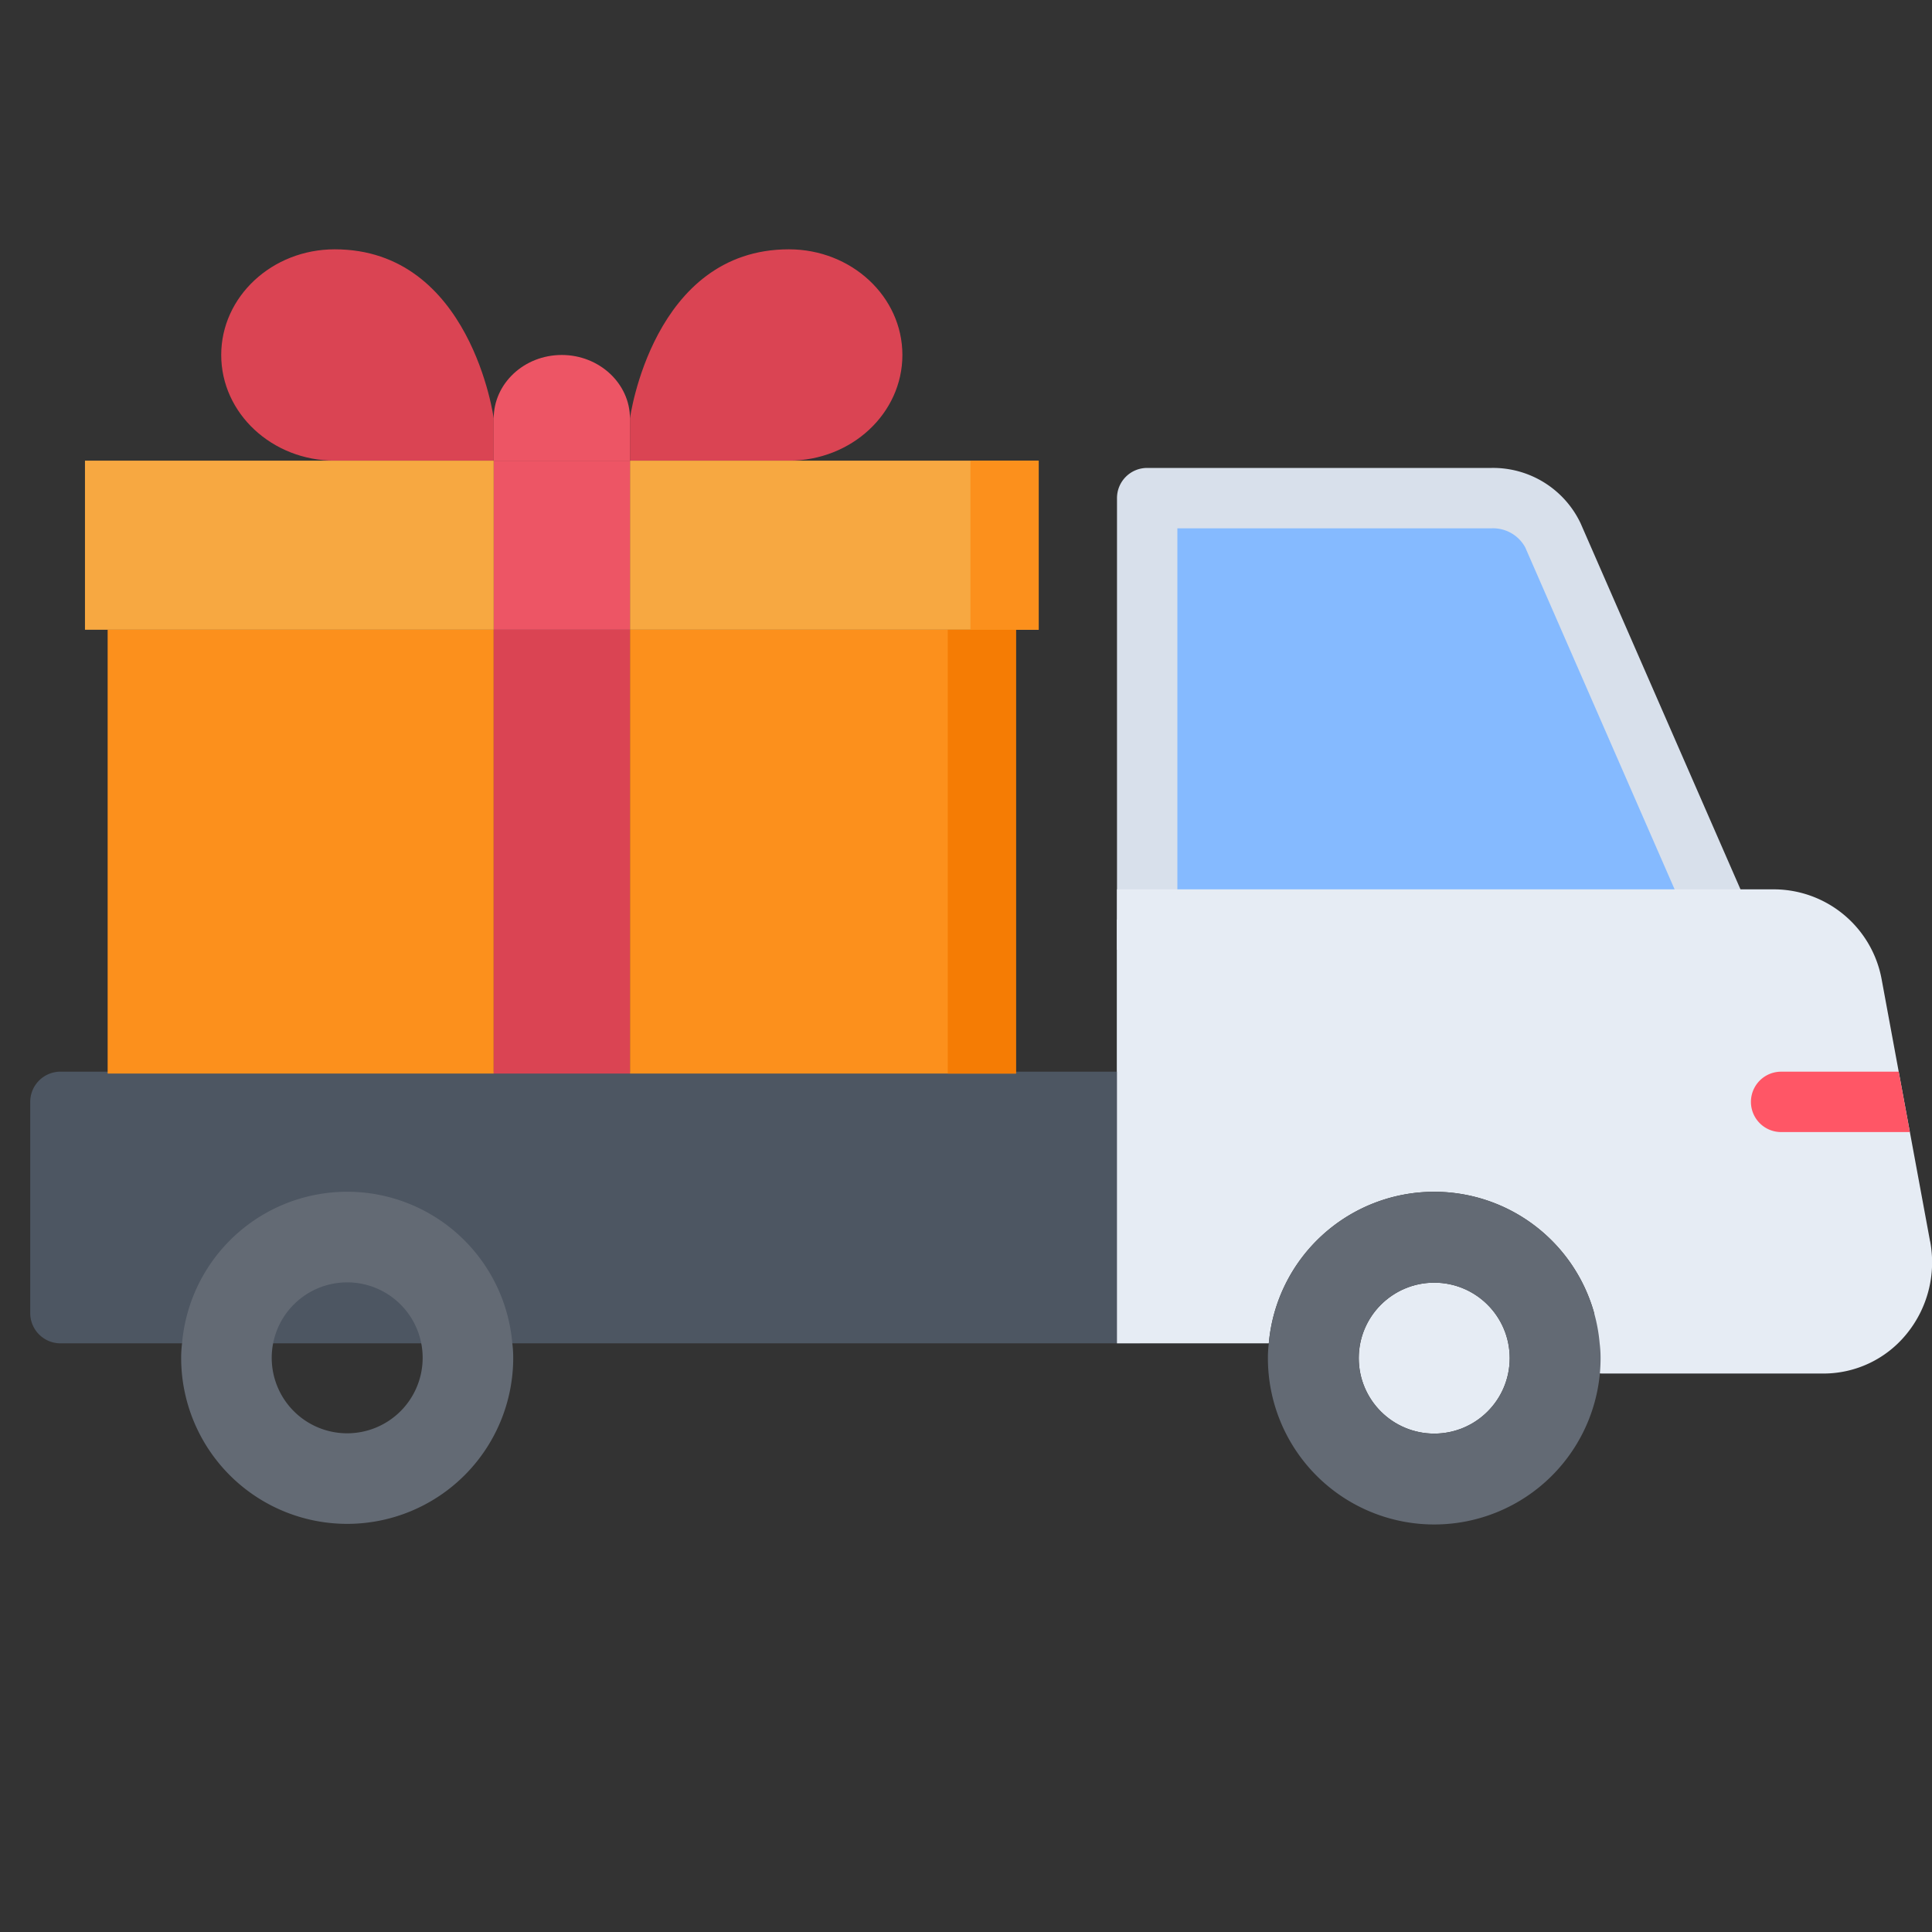
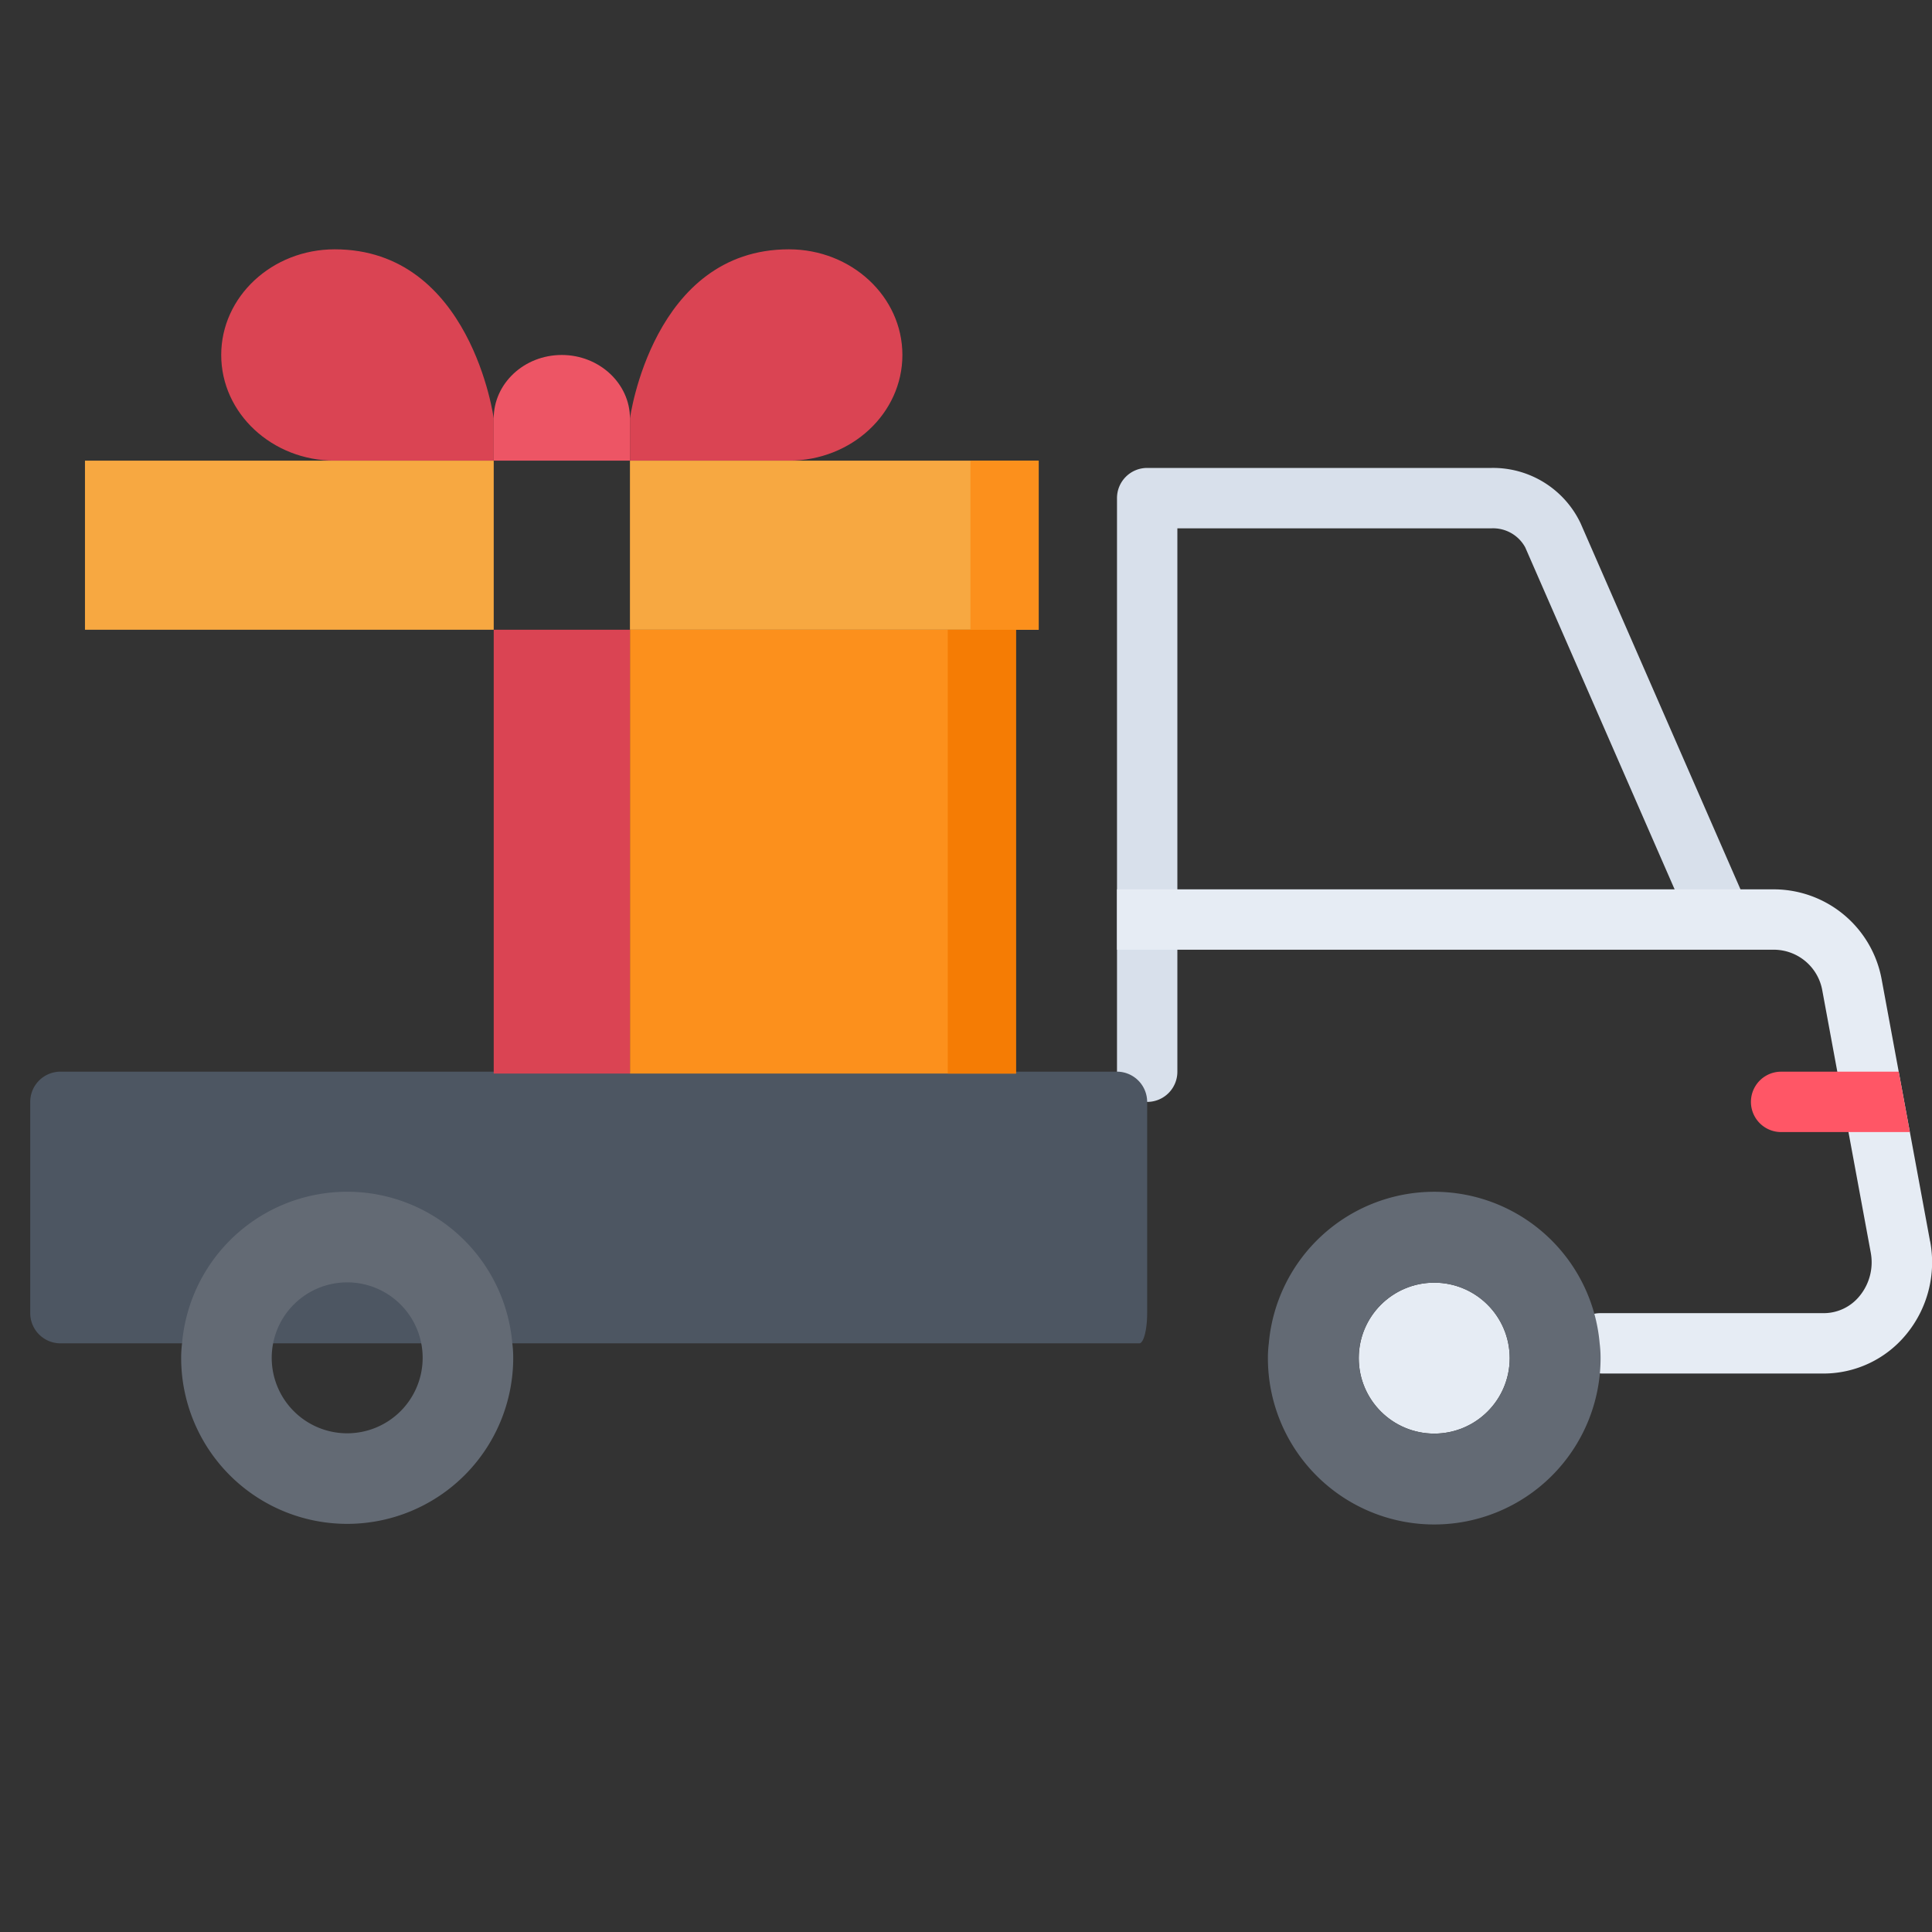
<svg xmlns="http://www.w3.org/2000/svg" viewBox="0 0 64 64" style="enable-background:new 0 0 512 512">
  <rect x="0" y="0" width="64" height="64" fill="#333333" stroke="none" />
  <g>
-     <path d="m51.441 17.73 5.56 12.73h-19v-13.96h11.4a2.2 2.2 0 0 1 2.04 1.23z" fill="#85baff" data-original="#85baff" />
    <path d="m38.002 36.501a.999.999 0 0 1 -1-1v-19a.999.999 0 0 1 1-1h11.399a3.21 3.21 0 0 1 2.958 1.833l5.559 12.727a1.0 1 0 0 1 -1.832.801l-5.561-12.73a1.213 1.213 0 0 0 -1.124-.63h-10.399v18a.999.999 0 0 1 -1 1z" fill="#d8e0eb" data-original="#d8e0eb" />
    <path d="m37.001 35.5h-35a1.003 1.003 0 0 0 -1 1v7a1.003 1.003 0 0 0 1 1h35.74c.143 0 .26-.45.26-1v-7a1.003 1.003 0 0 0 -1-1z" fill="#4d5662" data-original="#4d5662" />
-     <path d="m62.061 36.5c.3 1.6.6 3.2.89 4.8a2.66 2.66 0 0 1 -2.54 3.2h-7.42a5.501 5.501 0 0 0 -10.96 0h-5.03v-14.04h21.8a2.635 2.635 0 0 1 2.55 2.18c.24 1.28.47 2.57.71 3.86z" fill="#e6ecf4" data-original="#e6ecf4" />
    <path d="m63.936 41.12-1.602-8.667a3.637 3.637 0 0 0 -3.532-2.992h-21.8v2h21.8a1.634 1.634 0 0 1 1.566 1.36l1.601 8.662a1.758 1.758 0 0 1 -.367 1.448 1.53 1.53 0 0 1 -1.189.569h-7.409a.959.959 0 0 0 -.951 1 1.043 1.043 0 0 0 1.05 1h7.311a3.542 3.542 0 0 0 2.727-1.291 3.748 3.748 0 0 0 .797-3.09z" fill="#e6ecf4" data-original="#e6ecf4" />
    <path d="m62.897 35.501h-3.895a1 1 0 1 0 0 2h4.265z" fill="#ff5666" data-original="#ff5666" />
    <path d="m14.001 44.98a2.5 2.5 0 1 0 -2.5 2.5 2.501 2.501 0 0 0 2.5-2.5zm3 0a5.5 5.5 0 1 1 -11 0 3.866 3.866 0 0 1 .03-.48 5.49 5.49 0 0 1 10.94 0 3.866 3.866 0 0 1 .03.48z" fill="#636a74" data-original="#636a74" />
    <circle cx="47.511" cy="44.99" fill="#e6ecf4" r="2.5" data-original="#e6ecf4" />
    <path d="m42.031 44.5a5.501 5.501 0 0 1 10.96 0 3.908 3.908 0 0 1 .03.49 5.51 5.51 0 1 1 -11.02 0 3.908 3.908 0 0 1 .03-.49zm5.48-2.01a2.5 2.5 0 1 0 2.5 2.5 2.501 2.501 0 0 0 -2.5-2.5z" fill="#636a74" data-original="#636a74" />
  </g>
  <path d="M 16.355 15.26 L 11.088 15.26 C 9.013 15.26 7.328 13.692 7.328 11.759 C 7.328 9.827 9.013 8.259 11.088 8.259 C 15.603 8.259 16.355 13.86 16.355 13.86 L 16.355 15.26 Z M 16.355 15.26" fill="#da4453" style="" />
  <path d="M 20.868 13.86 L 20.868 15.26 L 16.355 15.26 L 16.355 13.86 C 16.355 12.704 17.361 11.759 18.61 11.759 C 19.851 11.759 20.868 12.704 20.868 13.86 Z M 20.868 13.86" fill="#ed5565" style="" />
  <path d="M 20.868 13.86 C 20.868 13.86 21.619 8.259 26.133 8.259 C 28.209 8.259 29.893 9.827 29.893 11.759 C 29.893 13.692 28.209 15.26 26.133 15.26 L 20.868 15.26 L 20.868 13.86 Z M 20.868 13.86" fill="#da4453" style="" />
  <path d="M 34.408 15.26 L 34.408 20.861 L 20.868 20.861 L 20.868 15.26 L 34.408 15.26 Z M 34.408 15.26" style="fill: rgb(247, 168, 65);" />
  <path d="M 32.147 15.26 L 32.147 20.861 L 34.408 20.861 L 34.408 15.26 L 32.147 15.26 Z M 32.147 15.26" style="fill: rgb(252, 144, 28);" />
-   <path d="M 16.355 15.26 L 20.868 15.26 L 20.868 20.861 L 16.355 20.861 L 16.355 15.26 Z M 16.355 15.26" fill="#ed5565" style="" />
  <path d="M 16.355 15.26 L 16.355 20.861 L 2.815 20.861 L 2.815 15.26 L 16.355 15.26 Z M 16.355 15.26" style="fill: rgb(247, 168, 65);" />
-   <path d="M 16.355 20.861 L 16.355 35.563 L 3.566 35.563 L 3.566 20.861 L 16.355 20.861 Z M 16.355 20.861" style="fill: rgb(252, 144, 28);" />
  <path d="M 33.654 25.762 L 33.654 35.563 L 20.868 35.563 L 20.868 20.861 L 33.654 20.861 L 33.654 25.762 Z M 33.654 25.762" style="fill: rgb(252, 144, 28);" />
  <path d="M 31.395 20.861 L 31.395 35.563 L 33.654 35.563 L 33.654 20.861 L 31.395 20.861 Z M 31.395 20.861" style="fill: rgb(245, 124, 4);" />
  <path d="M 16.355 20.861 L 20.868 20.861 L 20.868 35.563 L 16.355 35.563 L 16.355 20.861 Z M 16.355 20.861" fill="#da4453" style="" />
</svg>